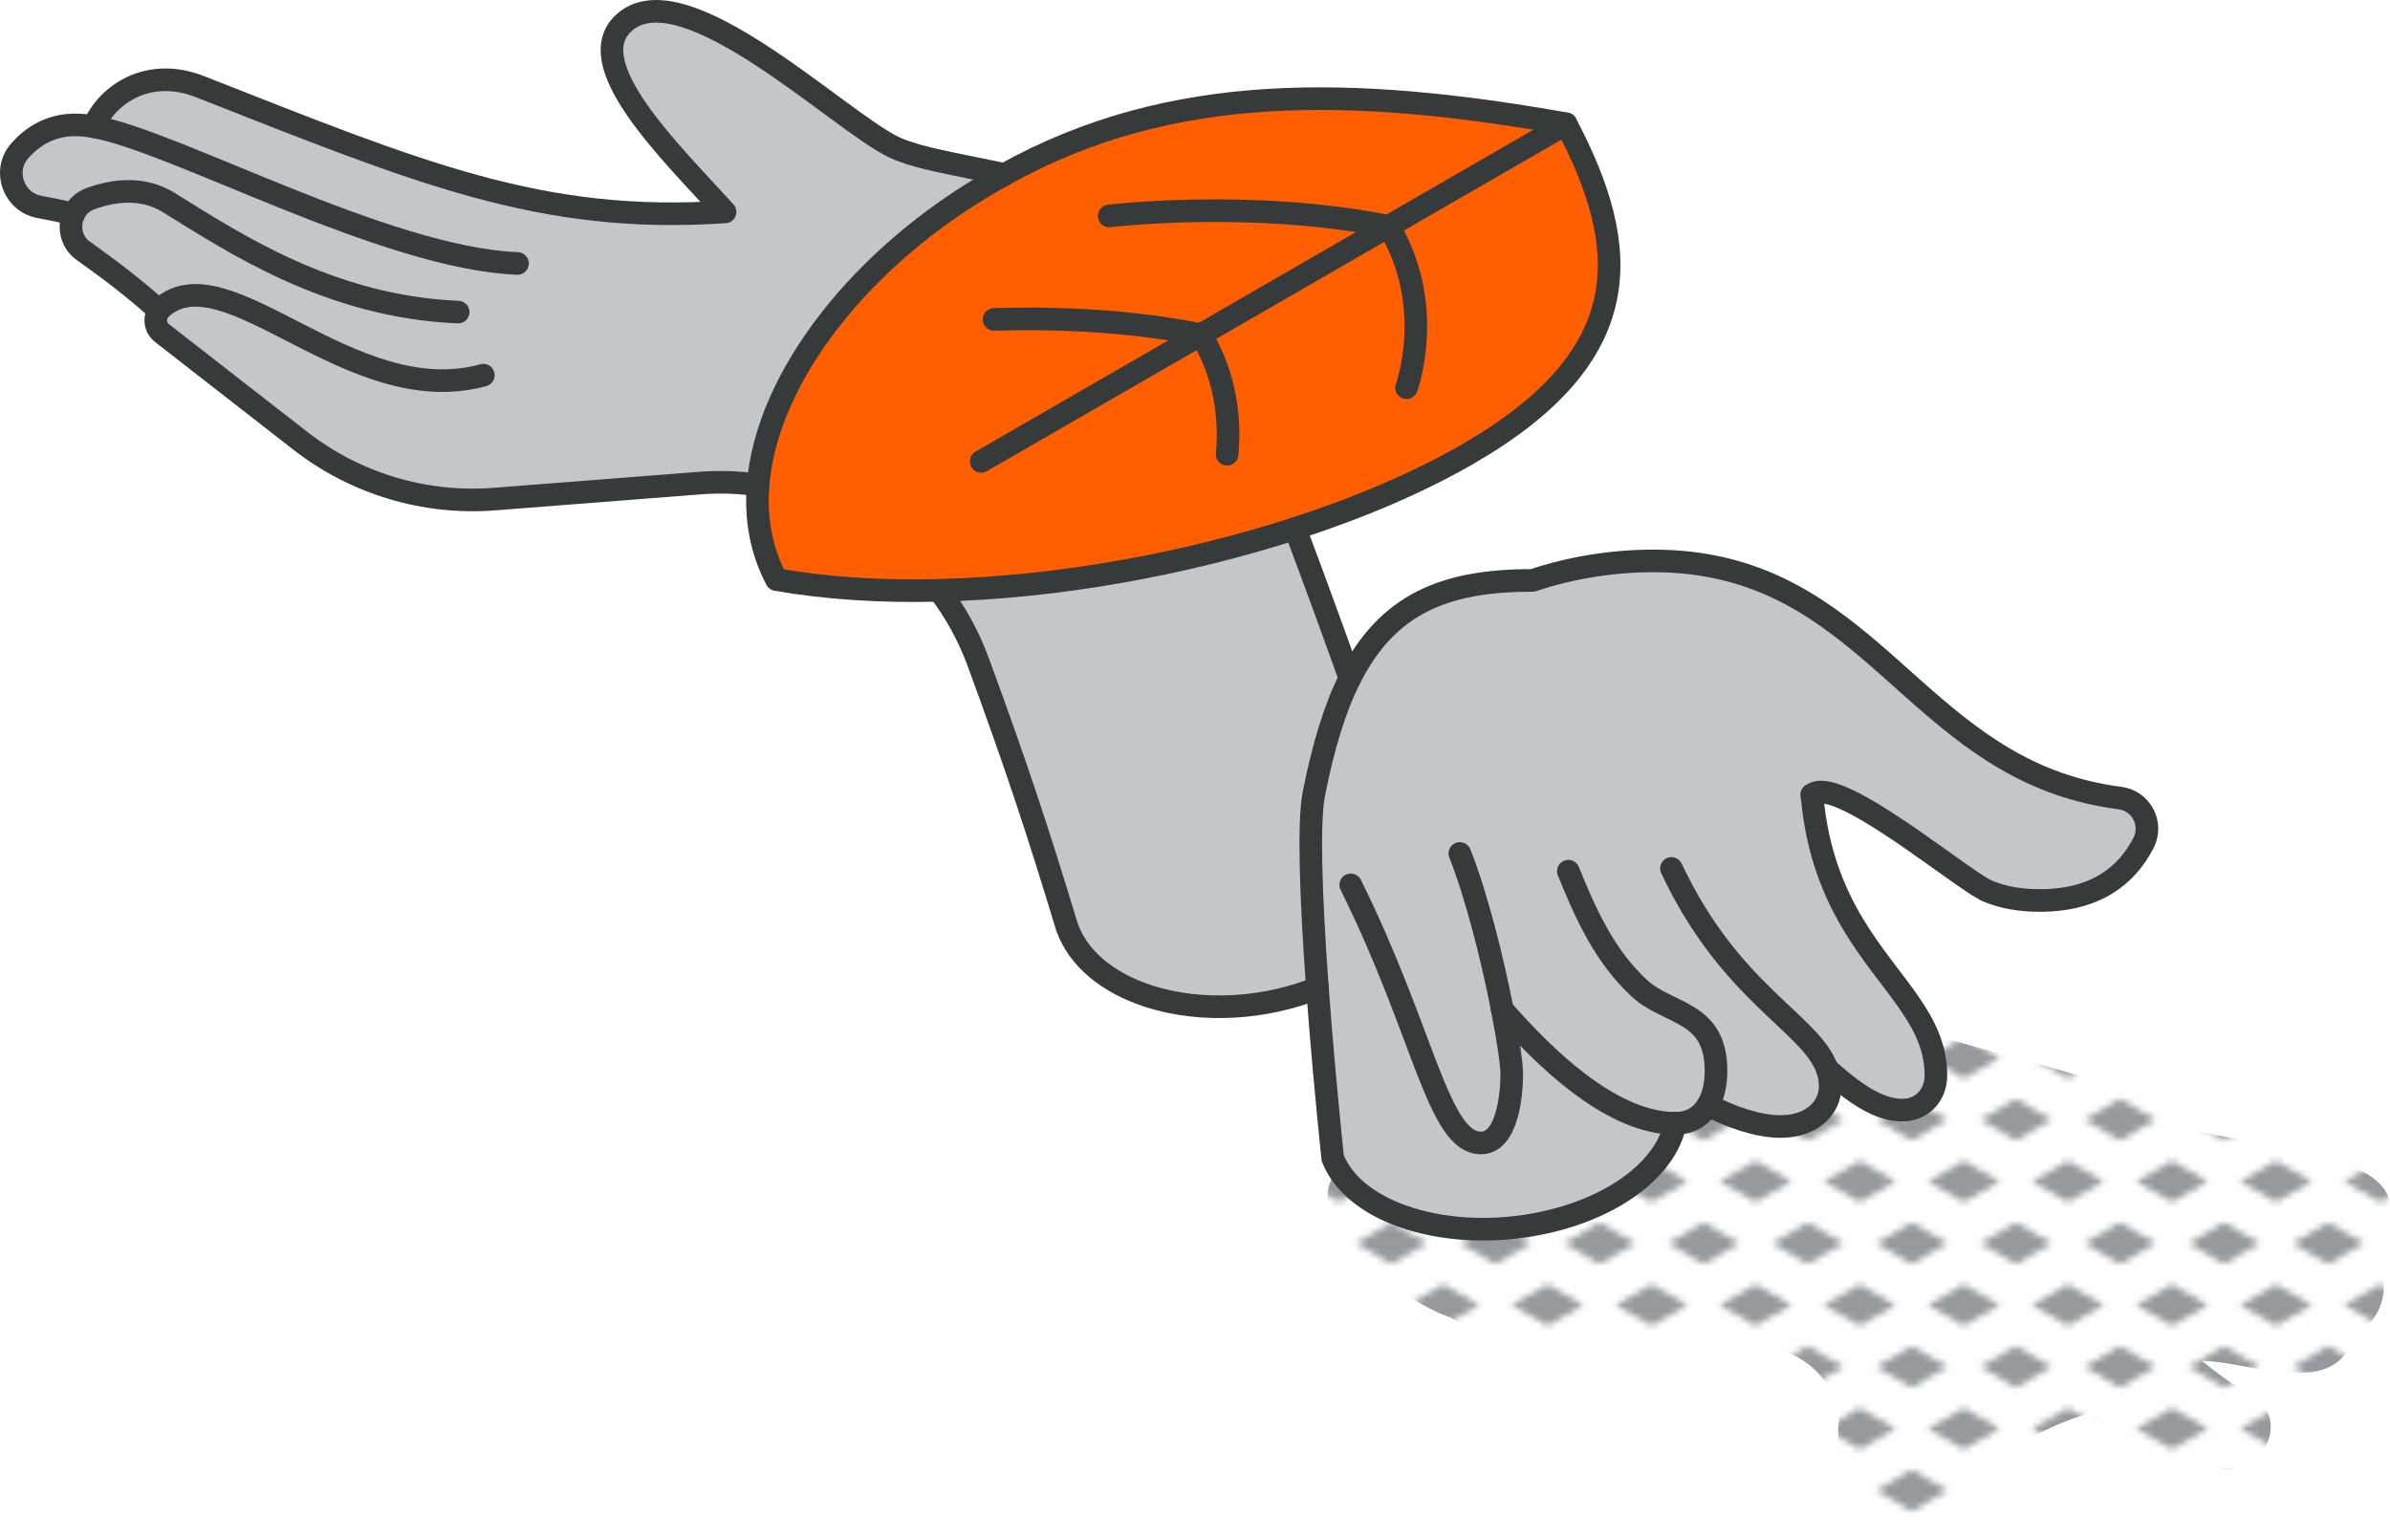
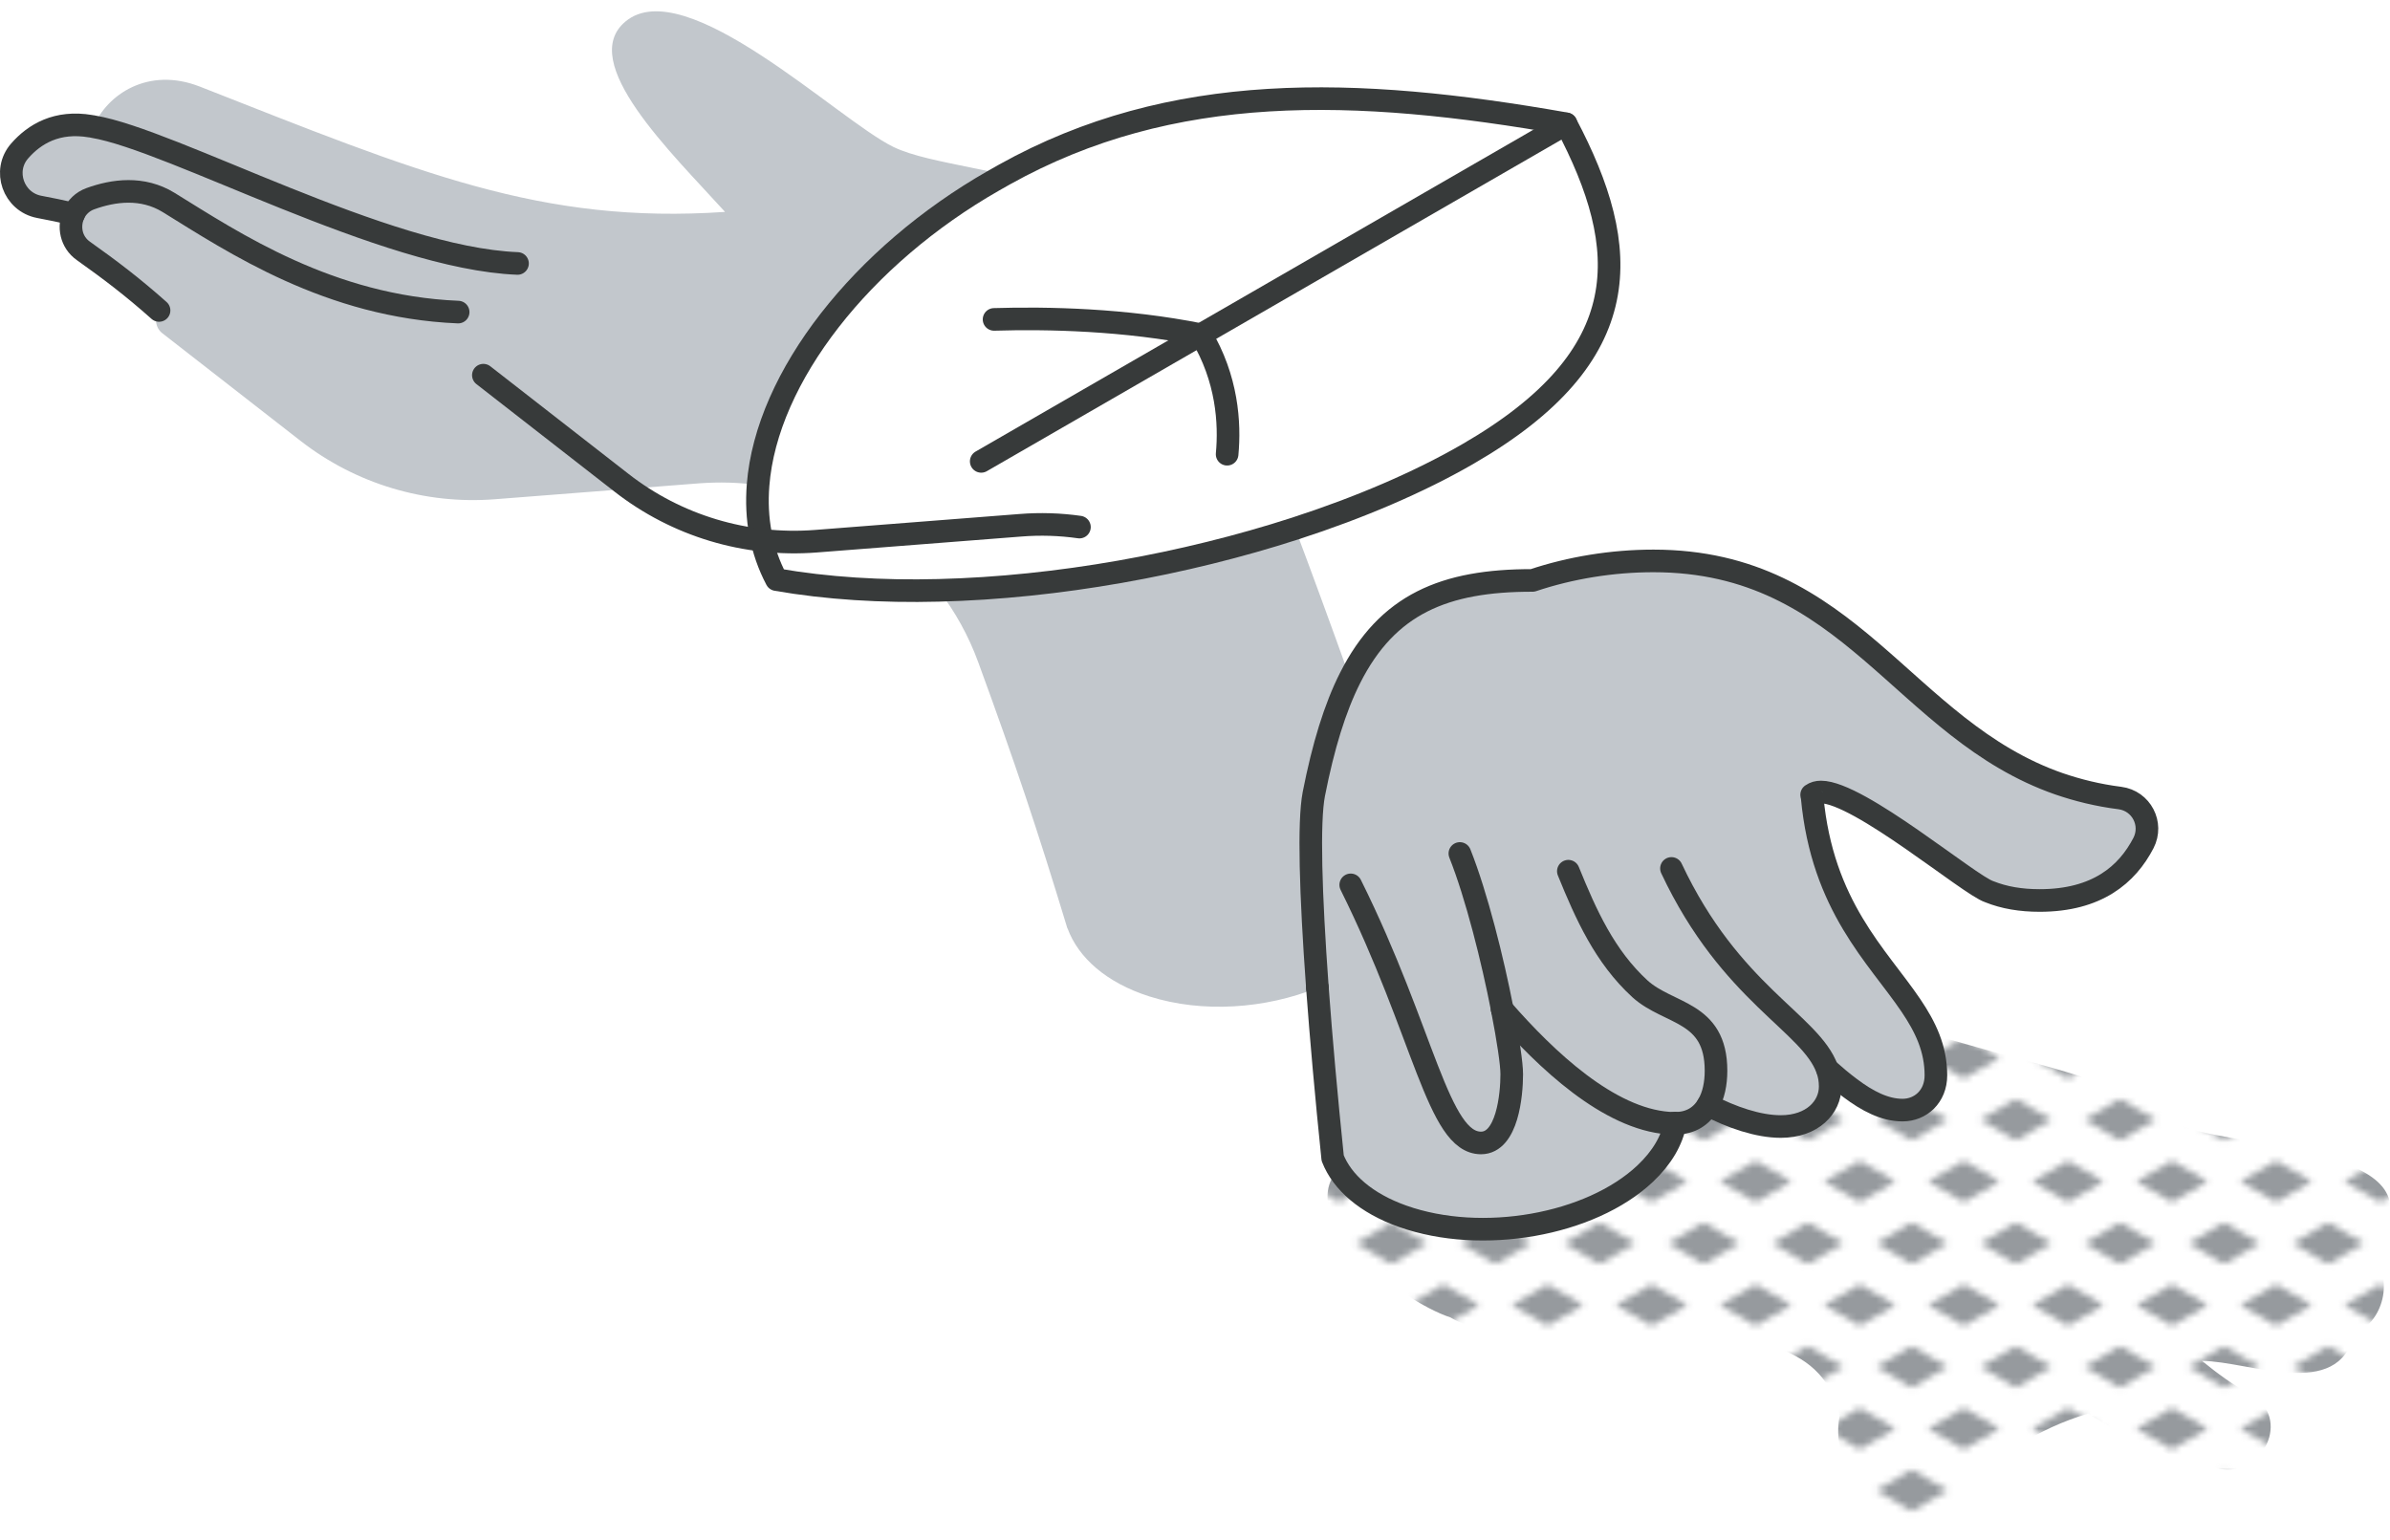
<svg xmlns="http://www.w3.org/2000/svg" id="lineart" viewBox="0 0 146.95 94.7">
  <defs>
    <style> .cls-1 { stroke: #373a3a; stroke-linecap: round; stroke-linejoin: round; stroke-width: 1.39px; } .cls-1, .cls-2 { fill: none; } .cls-2, .cls-3, .cls-4, .cls-5, .cls-6 { stroke-width: 0px; } .cls-3 { fill: url(#New_Pattern_Swatch_1); } .cls-4 { fill: #c2c7cc; } .cls-5 { fill: #969a9e; } .cls-6 { fill: #ff5f00; } </style>
    <pattern id="New_Pattern_Swatch_1" data-name="New Pattern Swatch 1" x="0" y="0" width="16" height="19" patternTransform="translate(-6576.81 -6451.91) scale(.4)" patternUnits="userSpaceOnUse" viewBox="0 0 16 19">
      <g>
        <rect class="cls-2" x="0" y="0" width="16" height="19" />
        <g>
          <polygon class="cls-5" points="16 22.18 10.5 19 16 15.82 21.5 19 16 22.18" />
          <polygon class="cls-5" points="8 12.68 2.5 9.5 8 6.32 13.5 9.5 8 12.68" />
        </g>
        <polygon class="cls-5" points="0 22.18 -5.5 19 0 15.82 5.5 19 0 22.18" />
        <polygon class="cls-5" points="16 3.18 10.5 0 16 -3.18 21.5 0 16 3.18" />
        <polygon class="cls-5" points="0 3.18 -5.5 0 0 -3.18 5.5 0 0 3.18" />
      </g>
    </pattern>
  </defs>
  <path class="cls-3" d="M93.33,73.68c-3.59-.49-6.92-4.74-10.53-2.25-4.04,3.07,3.37,8.6,6.36,9.57,6.32,3.69,22.08-2.62,23.95,6.04-.36,1.91.39,3.62,1.63,4.67.48,3.87,5.4,4.01,5.58.11,2.3-2.2,5-4,8.08-4.9,2.46,1.61,5.12,2.78,8.05,3.39,2.66.56,4.51-3.13,1.92-4.56-1.05-.58-2.03-1.29-2.98-2.07,2.95.03,8.39,2.47,9.35-1.66,1.96-.8,2.49-3.73.89-5.04,5.53-6.31-7.66-6.35-11.26-7.66-3.59-2.77-8.64-3.72-12.87-4.94-5.9-1.7-11.86-3.21-17.84-4.59-2.86-.66-6.04,1.71-6.21,4.48-4.46,3.22-2.87,8.38,2.41,9.45-2.18.14-4.35.23-6.52-.06Z" />
  <g>
    <g>
      <path class="cls-4" d="M103.01,69.08c-.19,1.05-.8,2.12-1.85,3.11-3.38,3.17-10.05,4.34-14.9,2.62-2.27-.81-3.74-2.1-4.31-3.58-.38-3.79-.7-7.34-.94-10.48h0c-.43-5.8-.56-10.17-.22-11.9.57-2.96,1.3-5.3,2.23-7.14,2.29-4.54,5.81-6.01,11.22-6,2.34-.79,4.9-1.2,7.43-1.2,12.16,0,15.31,10.37,24.95,13.71,1.14.39,2.38.69,3.73.87,1.32.17,2.05,1.59,1.45,2.77-1,1.93-2.85,3.53-6.38,3.53-1.16,0-2.18-.17-3.1-.54h0c-1.22-.4-8.01-6.14-10.35-6.14-.21,0-.4.05-.57.17,0,.05,0,.09.03.14.62,6.72,4.03,9.79,6.07,12.81.91,1.34,1.54,2.67,1.54,4.3,0,1.3-.92,2.14-2.05,2.14s-2.17-.57-3.23-1.36c-.47-.35-.93-.74-1.39-1.15.12.33.18.68.18,1.06,0,1.28-1.1,2.46-3.04,2.46-1.39,0-3.04-.57-4.47-1.32-.4.67-1.05,1.12-2.01,1.13Z" />
-       <path class="cls-6" d="M96.29,7.62c4.05,7.67,4.46,14.24-6.06,20.31-2.98,1.72-6.62,3.28-10.6,4.57-6.8,2.19-14.61,3.62-21.91,3.8-3.5.09-6.89-.12-9.98-.66-.95-1.8-1.3-3.77-1.13-5.81.51-6.66,6.4-14.11,14.48-18.72.22-.13.45-.25.67-.38,10.29-5.74,21.52-5.41,34.53-3.12h0Z" />
      <path class="cls-4" d="M81,60.74h0c-3.18,1.29-7.06,1.57-10.33.53-2.64-.84-4.37-2.38-5.03-4.18h-.01c-1.87-6.16-3.19-10.1-5.49-16.39-.59-1.61-1.41-3.08-2.41-4.39,7.29-.18,15.11-1.61,21.91-3.8,1.01,2.69,2.13,5.74,3.37,9.2-.93,1.84-1.65,4.19-2.23,7.14-.33,1.73-.2,6.1.22,11.89Z" />
      <path class="cls-4" d="M5.75,7.79c.82-1.96,3.35-3.72,6.55-2.46,13.44,5.28,20.95,8.47,32.28,7.7-3.3-3.64-9.12-9.22-6.12-11.71,3.68-3.06,13.05,6.04,16.46,7.71,1.17.57,2.97.9,4.9,1.3.68.14,1.34.27,1.96.4-.22.13-.45.25-.67.38-8.08,4.61-13.97,12.05-14.48,18.72h0c-1.19-.17-2.41-.2-3.64-.11l-12.58.98c-4.29.33-8.54-.95-11.93-3.59l-8.5-6.62c-.44-.34-.51-.98-.18-1.39-1.63-1.45-2.99-2.48-4.65-3.66-.77-.54-.94-1.5-.6-2.26-.74-.18-1.47-.33-2.12-.45-1.58-.3-2.27-2.22-1.2-3.44.91-1.04,2.29-1.87,4.36-1.52.06,0,.11.02.17.03Z" />
    </g>
    <g>
      <path class="cls-1" d="M96.29,7.62c4.05,7.67,4.46,14.24-6.06,20.31-2.98,1.72-6.62,3.28-10.6,4.57-6.8,2.2-14.61,3.62-21.91,3.8-3.5.09-6.89-.12-9.98-.66-.95-1.8-1.29-3.77-1.13-5.81.52-6.66,6.4-14.11,14.48-18.72.22-.13.45-.25.67-.38,10.29-5.74,21.52-5.41,34.53-3.12h0Z" />
      <path class="cls-1" d="M60.33,28.37L96.29,7.62s0,0,0,0" />
-       <path class="cls-1" d="M86.48,23.84s1.85-5.02-1.1-9.92c-8.49-1.7-17.18-.64-17.18-.64" />
      <path class="cls-1" d="M75.45,27.93c.18-1.91.01-4.65-1.61-7.35-4.67-.94-9.42-1.04-12.72-.94" />
-       <path class="cls-1" d="M29.72,23.07c-8.15,2.25-15.81-7.69-19.8-4.13-.05.04-.1.1-.14.15-.32.42-.26,1.05.18,1.39l8.5,6.62c3.39,2.64,7.64,3.92,11.93,3.59l12.58-.98c1.23-.1,2.45-.06,3.64.11" />
+       <path class="cls-1" d="M29.72,23.07l8.5,6.62c3.39,2.64,7.64,3.92,11.93,3.59l12.58-.98c1.23-.1,2.45-.06,3.64.11" />
      <line class="cls-1" x1="81" y1="60.74" x2="81.01" y2="60.74" />
-       <path class="cls-1" d="M57.73,36.3c1,1.31,1.82,2.79,2.41,4.39,2.31,6.29,3.62,10.23,5.49,16.4h.01c.66,1.8,2.39,3.33,5.03,4.18,3.28,1.04,7.15.76,10.33-.52" />
      <path class="cls-1" d="M9.78,19.09c-1.63-1.45-2.99-2.48-4.65-3.66-.77-.54-.94-1.5-.6-2.26.19-.42.53-.77,1.02-.95,1.43-.52,3.21-.76,4.82.23,4,2.47,9.88,6.41,17.8,6.74" />
      <path class="cls-1" d="M4.53,13.17c-.74-.18-1.47-.33-2.12-.45-1.58-.3-2.27-2.22-1.2-3.44.91-1.04,2.29-1.87,4.36-1.52.06,0,.11.02.17.03,4.87.81,17.92,8.09,26.08,8.41" />
-       <path class="cls-1" d="M5.75,7.79c.82-1.96,3.35-3.72,6.55-2.46,13.44,5.28,20.95,8.47,32.28,7.7-3.3-3.64-9.12-9.22-6.12-11.71,3.68-3.06,13.05,6.04,16.46,7.71,1.17.57,2.97.9,4.9,1.3.68.14,1.34.27,1.96.4" />
-       <path class="cls-1" d="M79.63,32.5c1.01,2.69,2.13,5.74,3.37,9.2" />
      <path class="cls-1" d="M92.37,62.08c-.59-3.04-1.58-7.01-2.61-9.6" />
      <path class="cls-1" d="M83.05,54.41c4.53,9.11,5.36,15.87,8.01,15.87,1.62,0,1.89-2.97,1.89-4.21v-.02c0-.63-.22-2.12-.58-3.96" />
      <path class="cls-1" d="M92.37,62.08h0c2.71,3.1,6.53,6.71,10.22,6.98.13,0,.25.01.38.01.01,0,.02,0,.04,0,.97,0,1.62-.46,2.01-1.13.34-.57.49-1.31.49-2.1,0-3.69-2.91-3.43-4.68-5.04-2.16-1.98-3.32-4.57-4.4-7.23" />
      <path class="cls-1" d="M105.02,67.95c1.43.75,3.08,1.32,4.47,1.32,1.94,0,3.04-1.18,3.04-2.46,0-.38-.06-.73-.18-1.06-1.02-2.86-5.94-4.61-9.58-12.35" />
      <path class="cls-1" d="M112.36,65.75c.46.41.92.8,1.39,1.15,1.06.8,2.13,1.36,3.23,1.36s2.05-.83,2.05-2.14c0-1.64-.64-2.97-1.54-4.3-2.04-3.02-5.45-6.09-6.07-12.81-.02-.04-.02-.09-.03-.14.17-.12.36-.17.57-.17,2.34,0,9.13,5.74,10.35,6.13h0c.92.37,1.94.54,3.1.54,3.53,0,5.38-1.6,6.38-3.53.61-1.18-.13-2.6-1.45-2.77-1.35-.17-2.59-.48-3.73-.87-9.64-3.35-12.79-13.71-24.95-13.71-2.53,0-5.1.42-7.43,1.2-5.42-.01-8.93,1.46-11.22,6-.93,1.84-1.65,4.19-2.23,7.14-.33,1.73-.2,6.1.22,11.89h0c.23,3.14.55,6.7.94,10.49.58,1.48,2.05,2.78,4.31,3.58,4.85,1.72,11.53.55,14.9-2.62,1.05-.99,1.66-2.06,1.85-3.11" />
    </g>
  </g>
</svg>